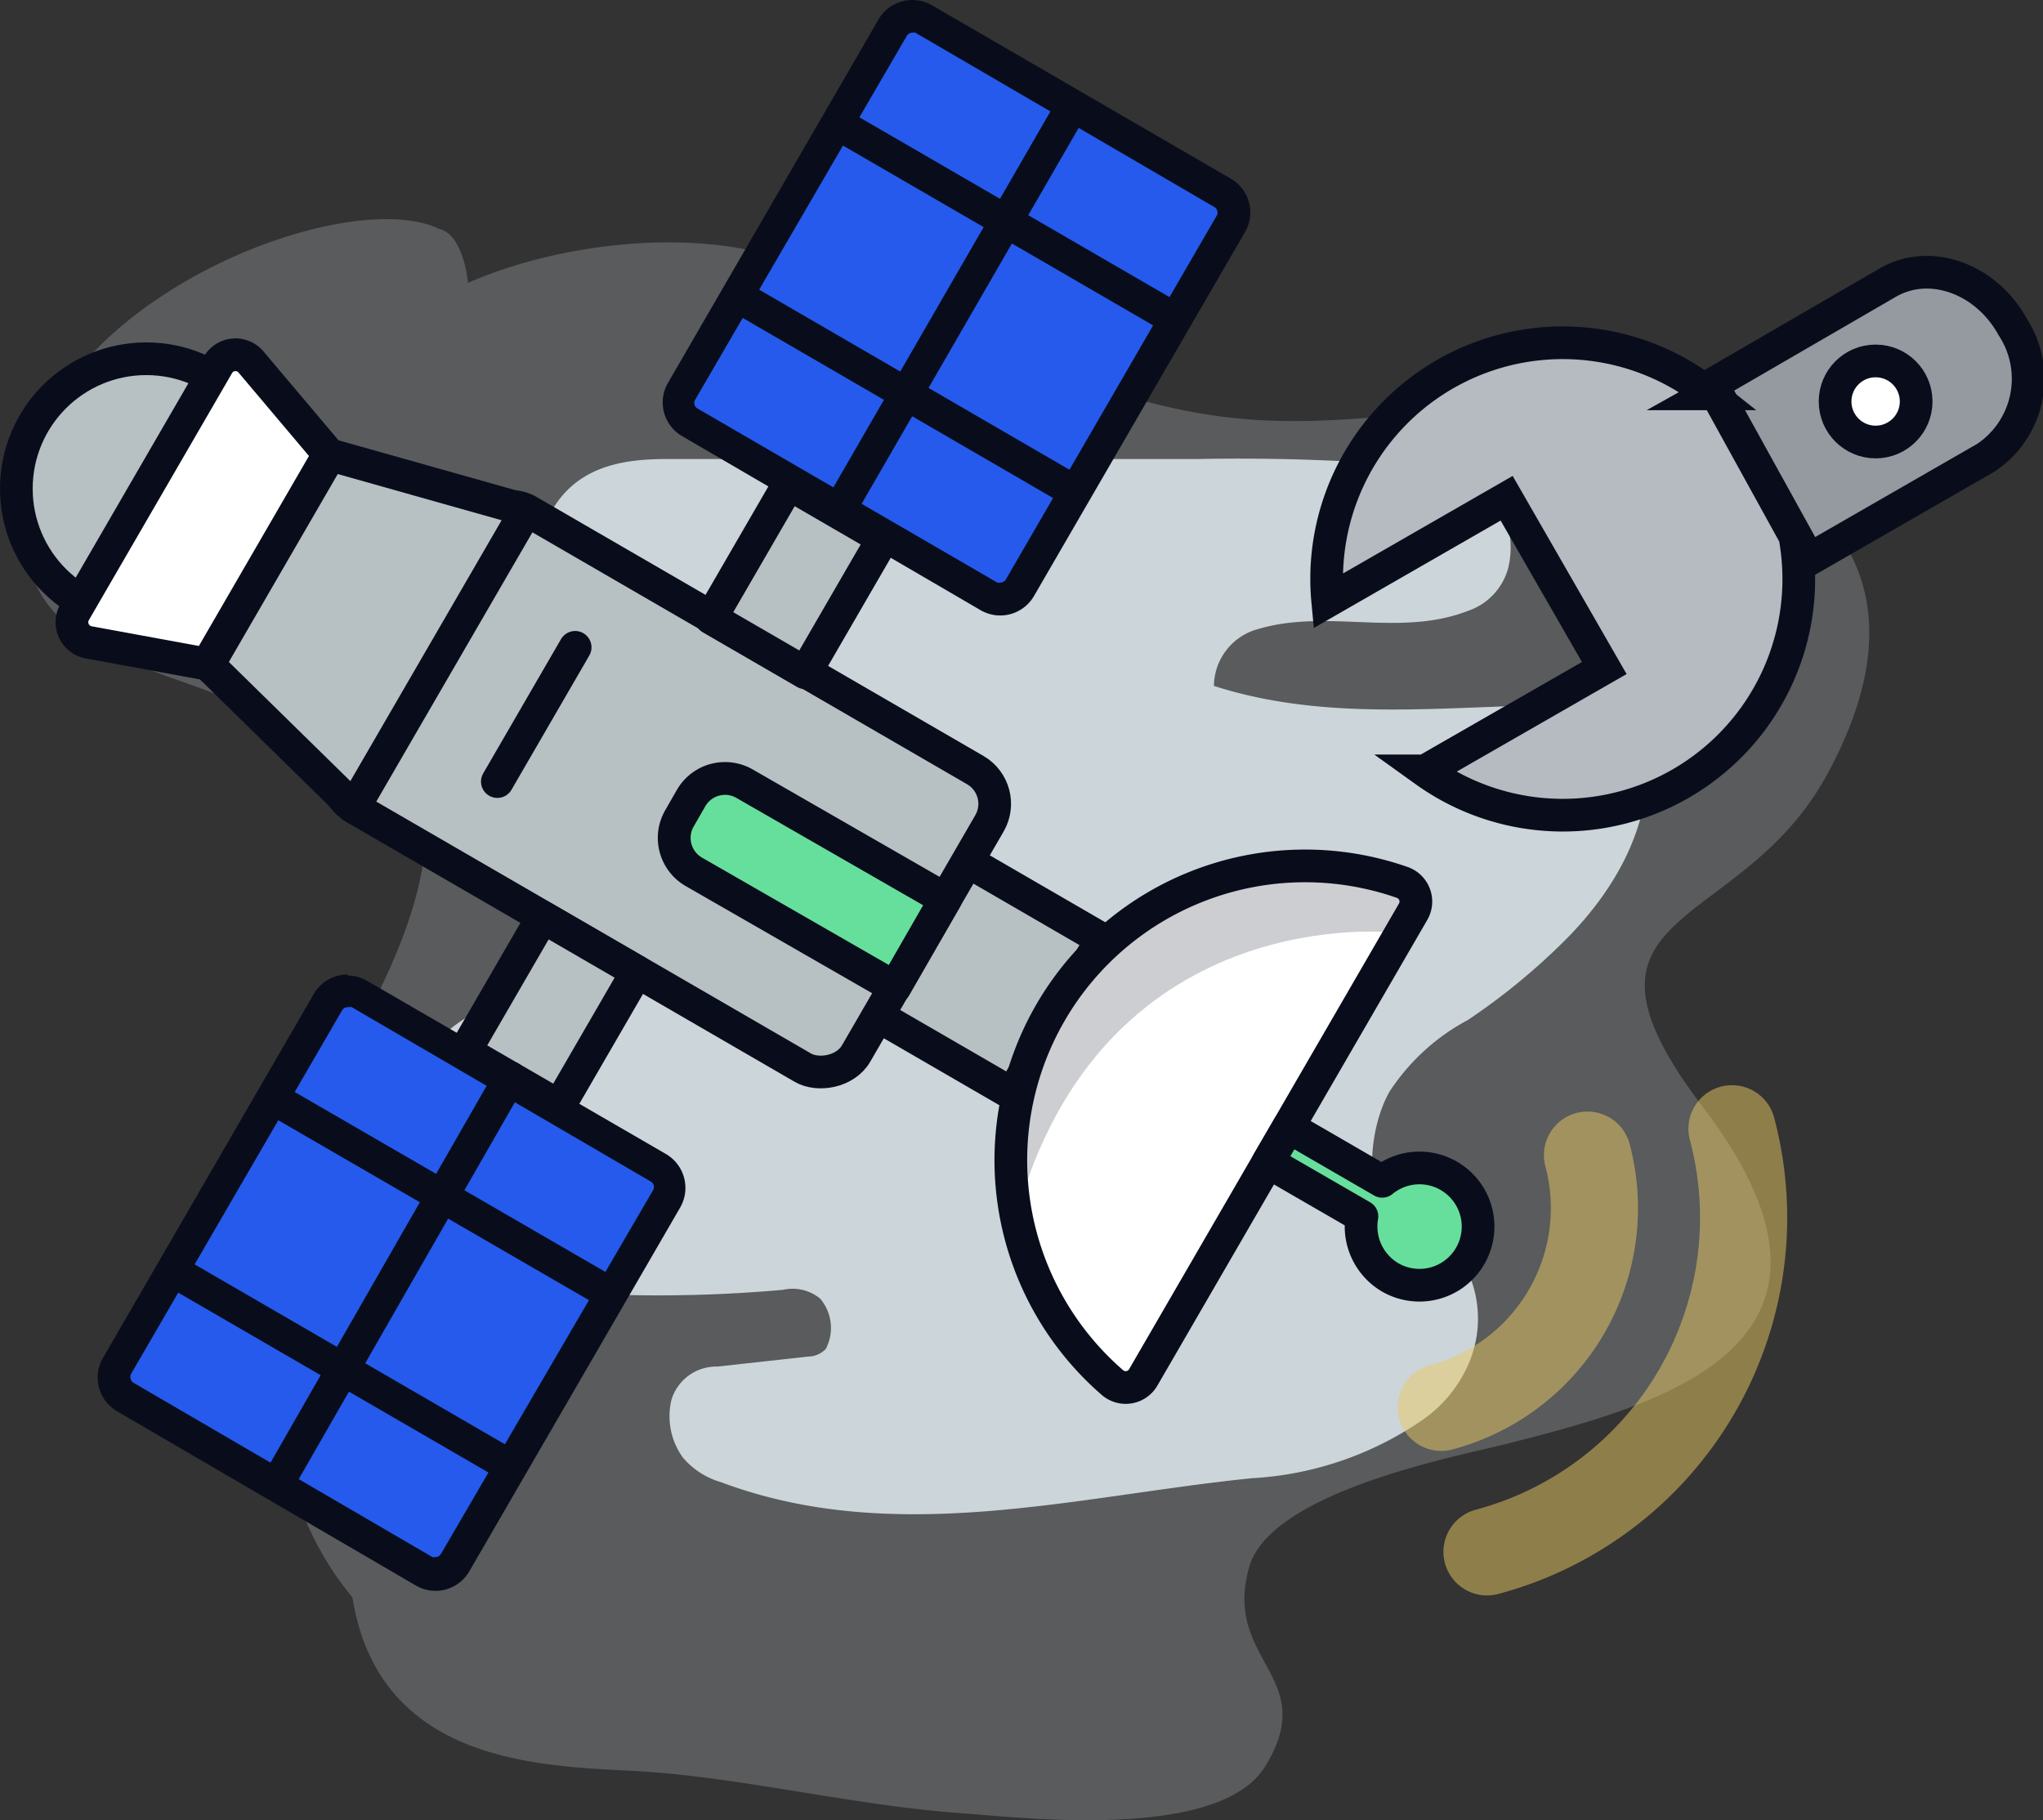
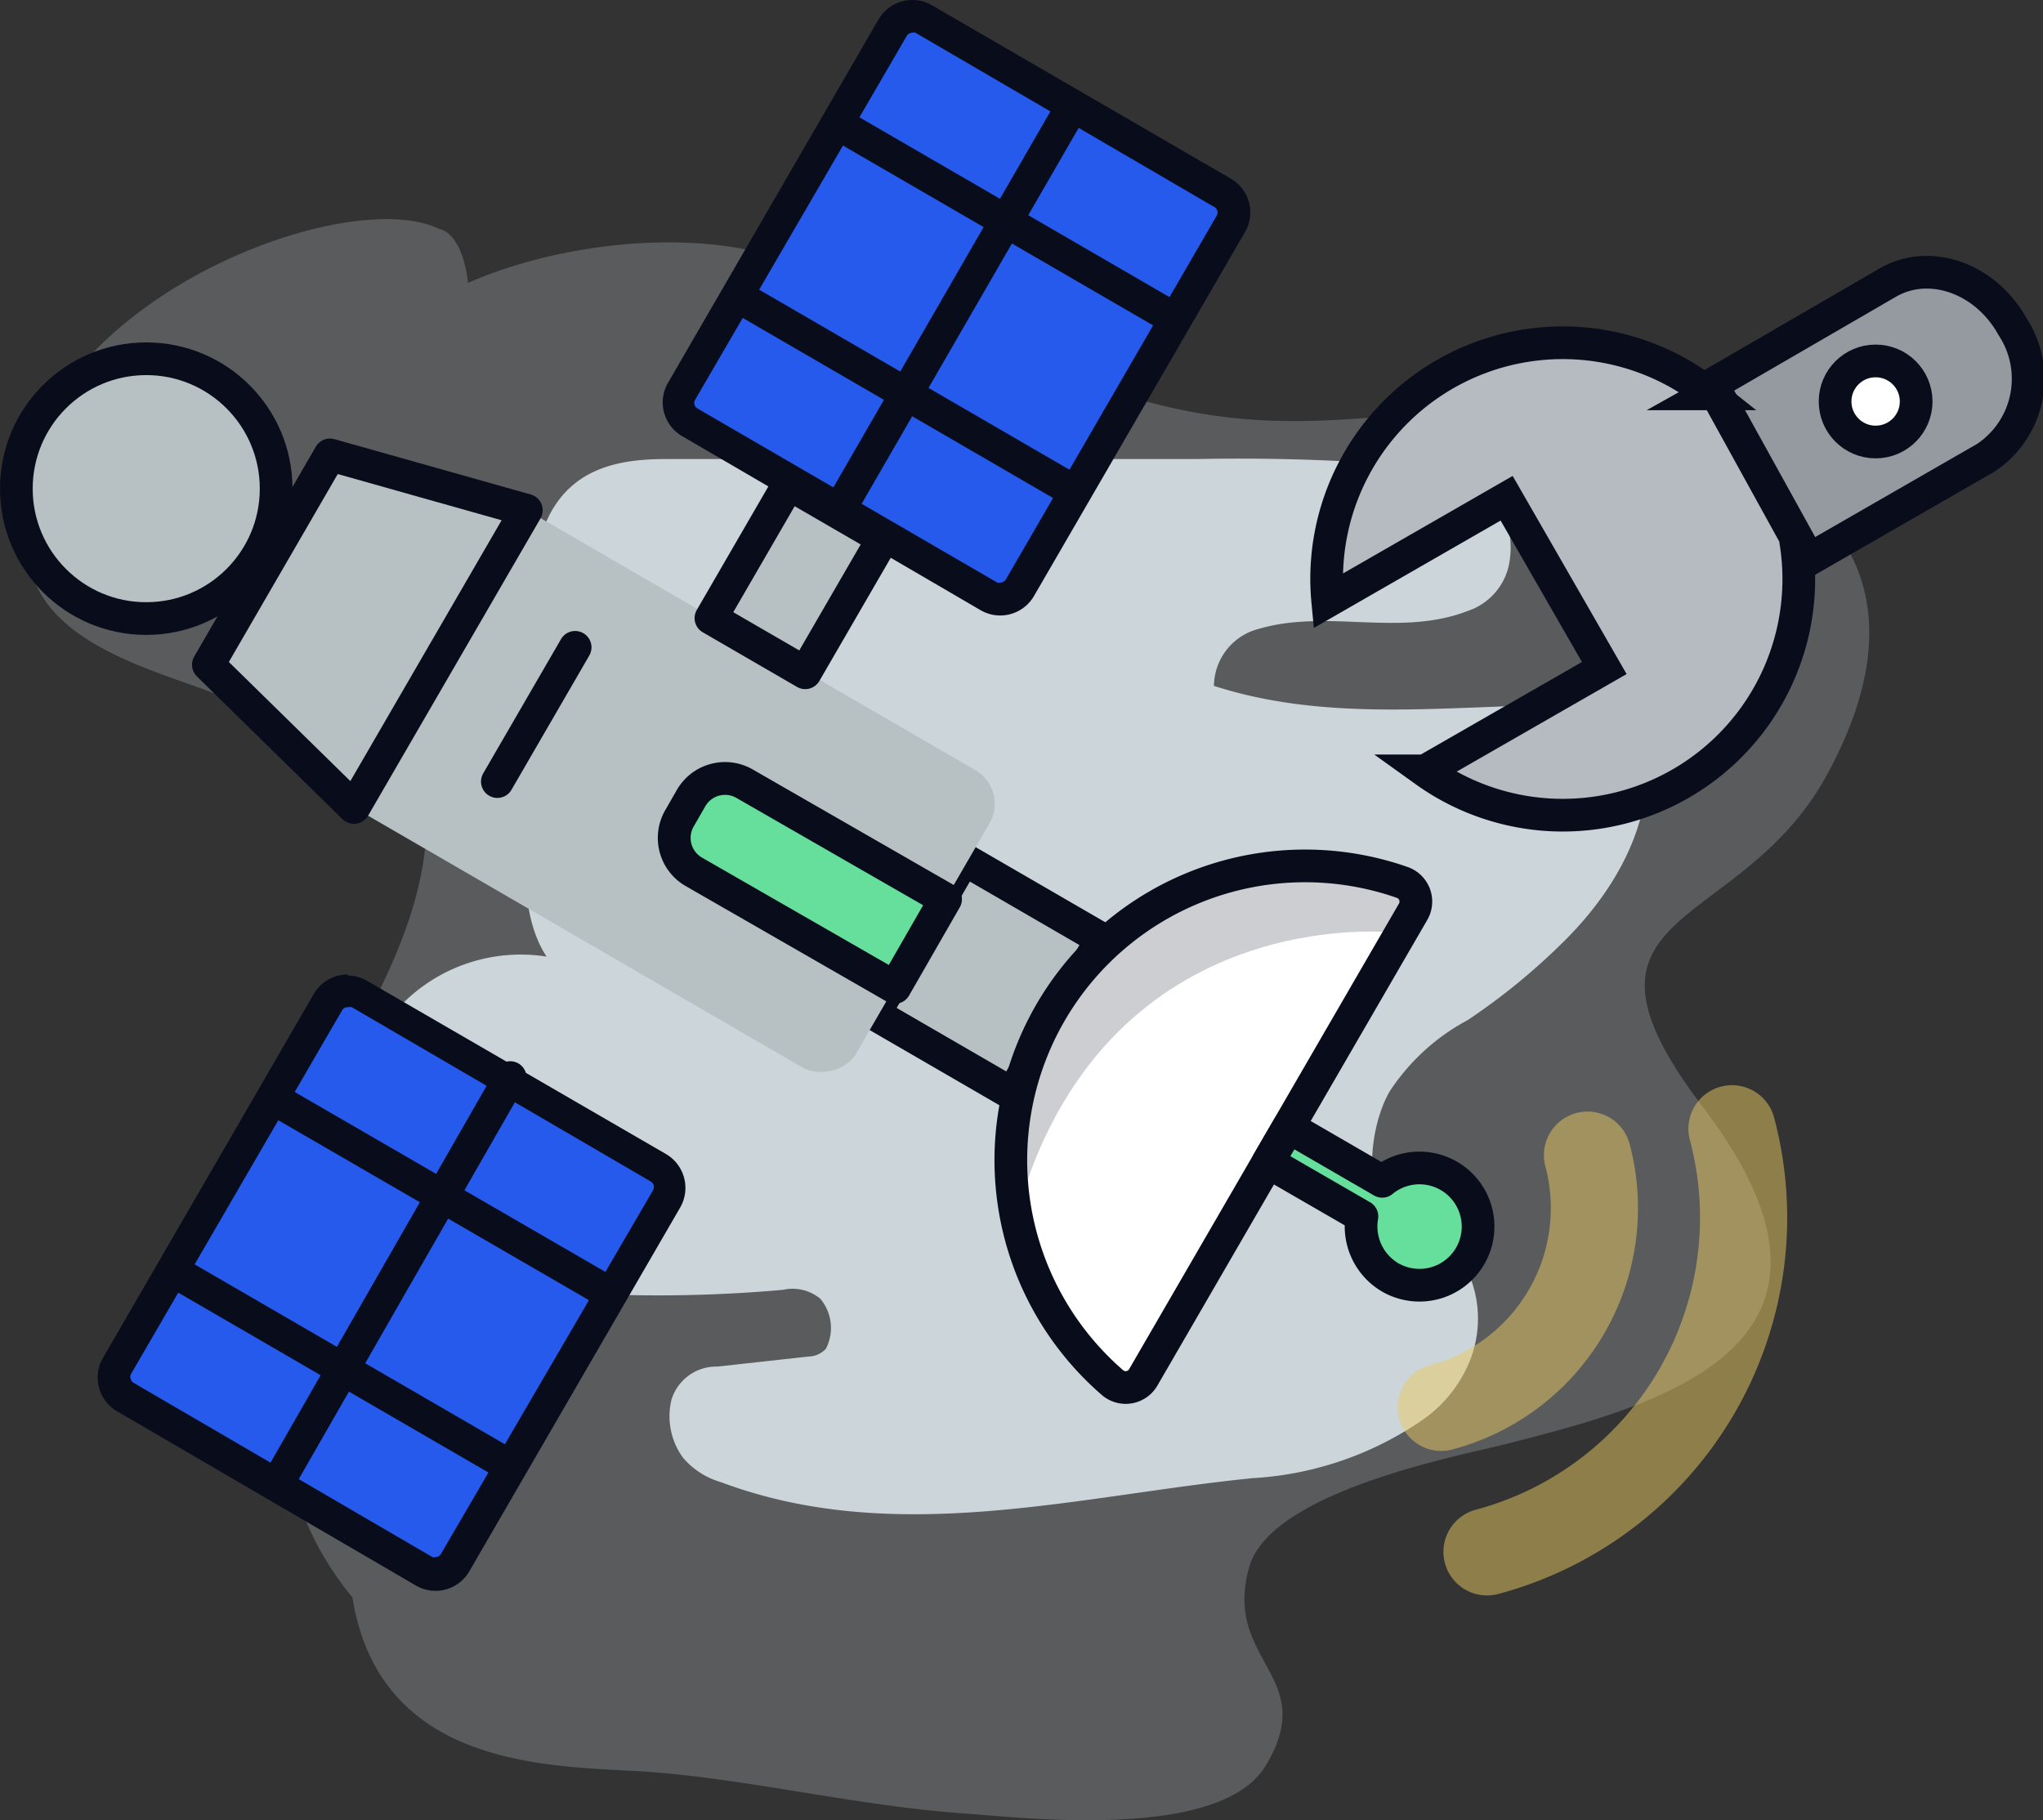
<svg xmlns="http://www.w3.org/2000/svg" viewBox="0 0 93.74 83.51">
  <rect x="0" y="0" width="93.74" height="83.51" fill="#333333" stroke="none" />
  <g id="Layer_2" data-name="Layer 2">
    <g id="Layer_1-2" data-name="Layer 1">
      <path d="M69,18.66c-4,.19-7.84.91-11.85.57-7.58-.62-14-4.94-21.26-7.35-4.24-1.42-10.25-.73-14.42,1.1-.08-.92-.48-2.3-1.31-2.47C15.35,8.13-2,15.31,1.47,26.34,2.59,29.94,8.14,31,10.25,32a31.71,31.71,0,0,1,9.3,6.19l0,.26c0-.08,0-.15,0-.23,2.83,2.82,0,.23,0,.23-.42,5.65-4.49,10.47-6.46,15.84-1.59,4.35-.95,8.63.15,13a14.18,14.18,0,0,0,2.93,6c1.28,8,9.35,7.72,13.53,8,4.7.34,9.66,1.57,14.5,1.91C46.9,83.39,56,84.49,58.08,81c2.49-4.12-2-4.76-.76-9.11,1-3.47,9.58-5.08,11.79-5.64,7-1.78,17.4-4.48,9-15.49-7-9.22,1.68-7.83,5.7-15.18C91.46,21.59,74.62,18.38,69,18.66Z" fill="#ccd5da" opacity="0.25" />
-       <path d="M65.18,65.21a6.08,6.08,0,0,0,2.21-2.65,5.21,5.21,0,0,0,0-4.12c-.91-1.62-2.71-1.08-3.75-2.48s-.81-4.25.12-5.88a9.77,9.77,0,0,1,3.59-3.28,29.7,29.7,0,0,0,4.47-3.67c2-2,4.09-5.09,3.73-8.76a3.2,3.2,0,0,0-.41-1.44,1.5,1.5,0,0,0-1.3-.55c-6.06-.25-12.2,1-18.14-.91a2.73,2.73,0,0,1,2.07-2.62c3.15-.92,6.46.39,9.58-.82a2.86,2.86,0,0,0,1.86-2,4,4,0,0,0-.92-3.58,4,4,0,0,0-2.59-1,96.3,96.3,0,0,0-10.74-.39l-24.35,0c-2.1,0-4.59.33-5.66,3.16a2.76,2.76,0,0,0-.2,1.28,1.26,1.26,0,0,0,1.35,1.16c.56,0,1.13-.3,1.66,0a1.6,1.6,0,0,1,.44,2,.85.85,0,0,1-.52.27c-3.59.78-7.25.24-10.85.9a2.23,2.23,0,0,0-1.92,1.45A4,4,0,0,0,16,35.12c2.48,2.47,5.73,1.18,8.62,2a4.21,4.21,0,0,1,3,4,4.59,4.59,0,0,1-2,3.94,18.31,18.31,0,0,1-3.35,1.18,6.69,6.69,0,0,0-3.74,4.08c-.76,2.13-.67,5.08.46,6.77A4.65,4.65,0,0,0,22.7,59a64.92,64.92,0,0,0,13.22.18,2,2,0,0,1,1.71.4,2.07,2.07,0,0,1,.26,2.31,1.13,1.13,0,0,1-.8.35l-4.17.46a2.15,2.15,0,0,0-2.11,1.52,3.23,3.23,0,0,0,.52,2.65A3.58,3.58,0,0,0,33.07,68c8,3,16.33.63,24.4-.18A15.28,15.28,0,0,0,65.18,65.21Z" fill="#ccd5da" />
+       <path d="M65.18,65.21a6.08,6.08,0,0,0,2.21-2.65,5.21,5.21,0,0,0,0-4.12c-.91-1.62-2.71-1.08-3.75-2.48s-.81-4.25.12-5.88a9.77,9.77,0,0,1,3.59-3.28,29.7,29.7,0,0,0,4.47-3.67c2-2,4.09-5.09,3.73-8.76a3.2,3.2,0,0,0-.41-1.44,1.5,1.5,0,0,0-1.3-.55c-6.06-.25-12.2,1-18.14-.91a2.73,2.73,0,0,1,2.07-2.62c3.15-.92,6.46.39,9.58-.82a2.86,2.86,0,0,0,1.86-2,4,4,0,0,0-.92-3.58,4,4,0,0,0-2.59-1,96.3,96.3,0,0,0-10.74-.39l-24.35,0c-2.1,0-4.59.33-5.66,3.16a2.76,2.76,0,0,0-.2,1.28,1.26,1.26,0,0,0,1.35,1.16c.56,0,1.13-.3,1.66,0a1.6,1.6,0,0,1,.44,2,.85.85,0,0,1-.52.27c-3.59.78-7.25.24-10.85.9a2.23,2.23,0,0,0-1.92,1.45A4,4,0,0,0,16,35.12c2.48,2.47,5.73,1.18,8.62,2c-.76,2.13-.67,5.08.46,6.77A4.65,4.65,0,0,0,22.7,59a64.92,64.92,0,0,0,13.22.18,2,2,0,0,1,1.71.4,2.07,2.07,0,0,1,.26,2.31,1.13,1.13,0,0,1-.8.35l-4.17.46a2.15,2.15,0,0,0-2.11,1.52,3.23,3.23,0,0,0,.52,2.65A3.58,3.58,0,0,0,33.07,68c8,3,16.33.63,24.4-.18A15.28,15.28,0,0,0,65.18,65.21Z" fill="#ccd5da" />
      <circle cx="6.71" cy="22.42" r="5.96" fill="#b7c0c3" stroke="#090d1b" stroke-linecap="round" stroke-linejoin="round" stroke-width="1.5" />
      <rect x="41.23" y="41.14" width="8.2" height="7.31" transform="translate(106.82 28.04) rotate(120.09)" stroke-width="1.5" stroke="#090d1b" stroke-linecap="round" stroke-linejoin="round" fill="#b7c0c3" />
      <path d="M64.84,41.83a.93.93,0,0,0-.49-1.34,13.5,13.5,0,0,0-13.3,22.95.93.93,0,0,0,1.41-.25Z" fill="#fff" stroke="#090d1b" stroke-linecap="round" stroke-linejoin="round" stroke-width="1.5" />
      <path d="M63.79,58.61a2.69,2.69,0,1,0-.37-4.41l-4.3-2.49-.94,1.61,4.31,2.49A2.71,2.71,0,0,0,63.79,58.61Z" fill="#67df9c" stroke="#090d1b" stroke-linecap="round" stroke-linejoin="round" stroke-width="1.5" />
      <rect x="22.63" y="22.55" width="15.78" height="27.32" rx="1.79" transform="translate(-16.11 44.46) rotate(-59.91)" fill="#b7c0c3" />
-       <rect x="22.63" y="22.55" width="15.78" height="27.32" rx="1.79" transform="translate(-16.11 44.46) rotate(-59.91)" stroke-width="1.5" stroke="#090d1b" stroke-linecap="round" stroke-linejoin="round" fill="none" />
      <polygon points="9.56 30.5 15.14 20.87 24.15 23.41 16.24 37.05 9.56 30.5" fill="#b7c0c3" stroke="#090d1b" stroke-linecap="round" stroke-linejoin="round" stroke-width="1.5" />
-       <path d="M15.09,20.84,9.51,30.47l-5.45-1a.94.94,0,0,1-.64-1.38L10,16.74a.93.93,0,0,1,1.51-.14Z" fill="#fff" stroke="#090d1b" stroke-linecap="round" stroke-linejoin="round" stroke-width="1.5" />
      <path d="M34.65,33.76H39.3a0,0,0,0,1,0,0v10.6a1.79,1.79,0,0,1-1.79,1.79H36.44a1.79,1.79,0,0,1-1.79-1.79V33.76a0,0,0,0,1,0,0Z" transform="matrix(-0.5, 0.87, -0.87, -0.5, 90.08, 27.99)" fill="#67df9c" stroke="#090d1b" stroke-linecap="round" stroke-linejoin="round" stroke-width="1.5" />
      <line x1="26.39" y1="29.7" x2="22.82" y2="35.86" fill="none" stroke="#090d1b" stroke-linecap="round" stroke-linejoin="round" stroke-width="1.5" />
      <path d="M79.47,51.79A15.87,15.87,0,0,1,68.23,71.2" fill="none" stroke="#ebca62" stroke-linecap="round" stroke-linejoin="round" stroke-width="4" opacity="0.5" />
      <path d="M72.84,53a9.46,9.46,0,0,1-6.71,11.57" fill="none" stroke="#ebca62" stroke-linecap="round" stroke-linejoin="round" stroke-width="4" opacity="0.5" />
      <path d="M64,42.79s-13-1.51-17.2,12.4l-.49-2.62s-.19-9.46,10.74-12.47l2.79-.22S67,39.35,64,42.79Z" fill="#090d1b" opacity="0.2" />
-       <rect x="21.72" y="43.9" width="7.12" height="5" transform="translate(78.1 47.8) rotate(120.09)" stroke-width="1.5" stroke="#090d1b" stroke-linecap="round" stroke-linejoin="round" fill="#b7c0c3" />
      <path d="M20,72.19a1,1,0,0,1-.51-.14l-13.72-8a1,1,0,0,1-.38-1.42L15.05,46a1,1,0,0,1,.9-.52,1.07,1.07,0,0,1,.52.14l13.72,7.95A1.05,1.05,0,0,1,30.57,55L20.88,71.68A1,1,0,0,1,20,72.19Z" fill="#255aed" />
      <path d="M16,46.21a.33.33,0,0,1,.14,0l13.72,8a.29.29,0,0,1,.11.39L20.23,71.3a.3.3,0,0,1-.25.14.23.23,0,0,1-.14,0l-13.72-8A.29.29,0,0,1,6,63.28a.3.3,0,0,1,0-.22L15.7,46.35a.3.3,0,0,1,.25-.14m0-1.5a1.8,1.8,0,0,0-1.55.89L4.72,62.31a1.79,1.79,0,0,0,.65,2.44l13.72,8a1.79,1.79,0,0,0,2.44-.65l9.68-16.7a1.8,1.8,0,0,0-.65-2.45L16.84,45a1.78,1.78,0,0,0-.89-.24Z" fill="#090d1b" />
      <line x1="12.92" y1="67.73" x2="23.41" y2="49.44" fill="#255aed" stroke="#090d1b" stroke-linecap="round" stroke-linejoin="round" stroke-width="1.5" />
      <line x1="23.25" y1="67.18" x2="8.09" y2="58.39" fill="#255aed" stroke="#090d1b" stroke-linecap="round" stroke-linejoin="round" stroke-width="1.5" />
      <line x1="27.84" y1="59.26" x2="12.68" y2="50.48" fill="#255aed" stroke="#090d1b" stroke-linecap="round" stroke-linejoin="round" stroke-width="1.5" />
      <rect x="33.01" y="24.04" width="7.12" height="5" transform="translate(-4.73 44.87) rotate(-59.91)" stroke-width="1.5" stroke="#090d1b" stroke-linecap="round" stroke-linejoin="round" fill="#b7c0c3" />
      <path d="M45.89,27.48a1,1,0,0,1-.51-.14L31.66,19.39a1,1,0,0,1-.48-.63,1,1,0,0,1,.1-.79L41,1.27a1.05,1.05,0,0,1,.91-.52,1,1,0,0,1,.51.14l13.72,8a1.05,1.05,0,0,1,.38,1.42L46.8,27A1.05,1.05,0,0,1,45.89,27.48Z" fill="#255aed" />
      <path d="M41.87,1.5a.2.2,0,0,1,.13,0l13.72,8a.29.29,0,0,1,.11.39L46.15,26.59a.3.3,0,0,1-.26.14.2.2,0,0,1-.13,0L32,18.74a.29.29,0,0,1-.11-.39L41.61,1.64a.3.3,0,0,1,.26-.14m0-1.5a1.8,1.8,0,0,0-1.56.89L30.63,17.6A1.79,1.79,0,0,0,31.28,20L45,28a1.79,1.79,0,0,0,2.44-.65l9.69-16.71a1.79,1.79,0,0,0-.65-2.44L42.76.24A1.8,1.8,0,0,0,41.87,0Z" fill="#090d1b" />
      <line x1="49.07" y1="5.1" x2="38.62" y2="23.2" fill="#255aed" stroke="#090d1b" stroke-linecap="round" stroke-linejoin="round" stroke-width="1.5" />
      <line x1="38.59" y1="5.76" x2="53.75" y2="14.55" fill="#255aed" stroke="#090d1b" stroke-linecap="round" stroke-linejoin="round" stroke-width="1.5" />
      <line x1="34.01" y1="13.68" x2="49.16" y2="22.47" fill="#255aed" stroke="#090d1b" stroke-linecap="round" stroke-linejoin="round" stroke-width="1.5" />
      <path d="M83,25.67,91.12,21A4.35,4.35,0,0,0,92.35,15c-1.24-2.25-3.85-3.17-5.79-2l-8,4.64Z" fill="#959aa0" stroke="#090d1b" stroke-miterlimit="10" stroke-width="1.5" />
      <path d="M82.42,25l.12-.07-3.86-7-.25.14a10.83,10.83,0,0,0-17.51,9.51l8.21-4.72,4.48,7.79-8.22,4.72A10.83,10.83,0,0,0,82.42,25Z" fill="#b6bac1" stroke="#090d1b" stroke-miterlimit="10" stroke-width="1.5" />
      <circle cx="86.06" cy="18.42" r="1.86" fill="#fff" stroke="#090d1b" stroke-miterlimit="10" stroke-width="1.5" />
    </g>
  </g>
</svg>